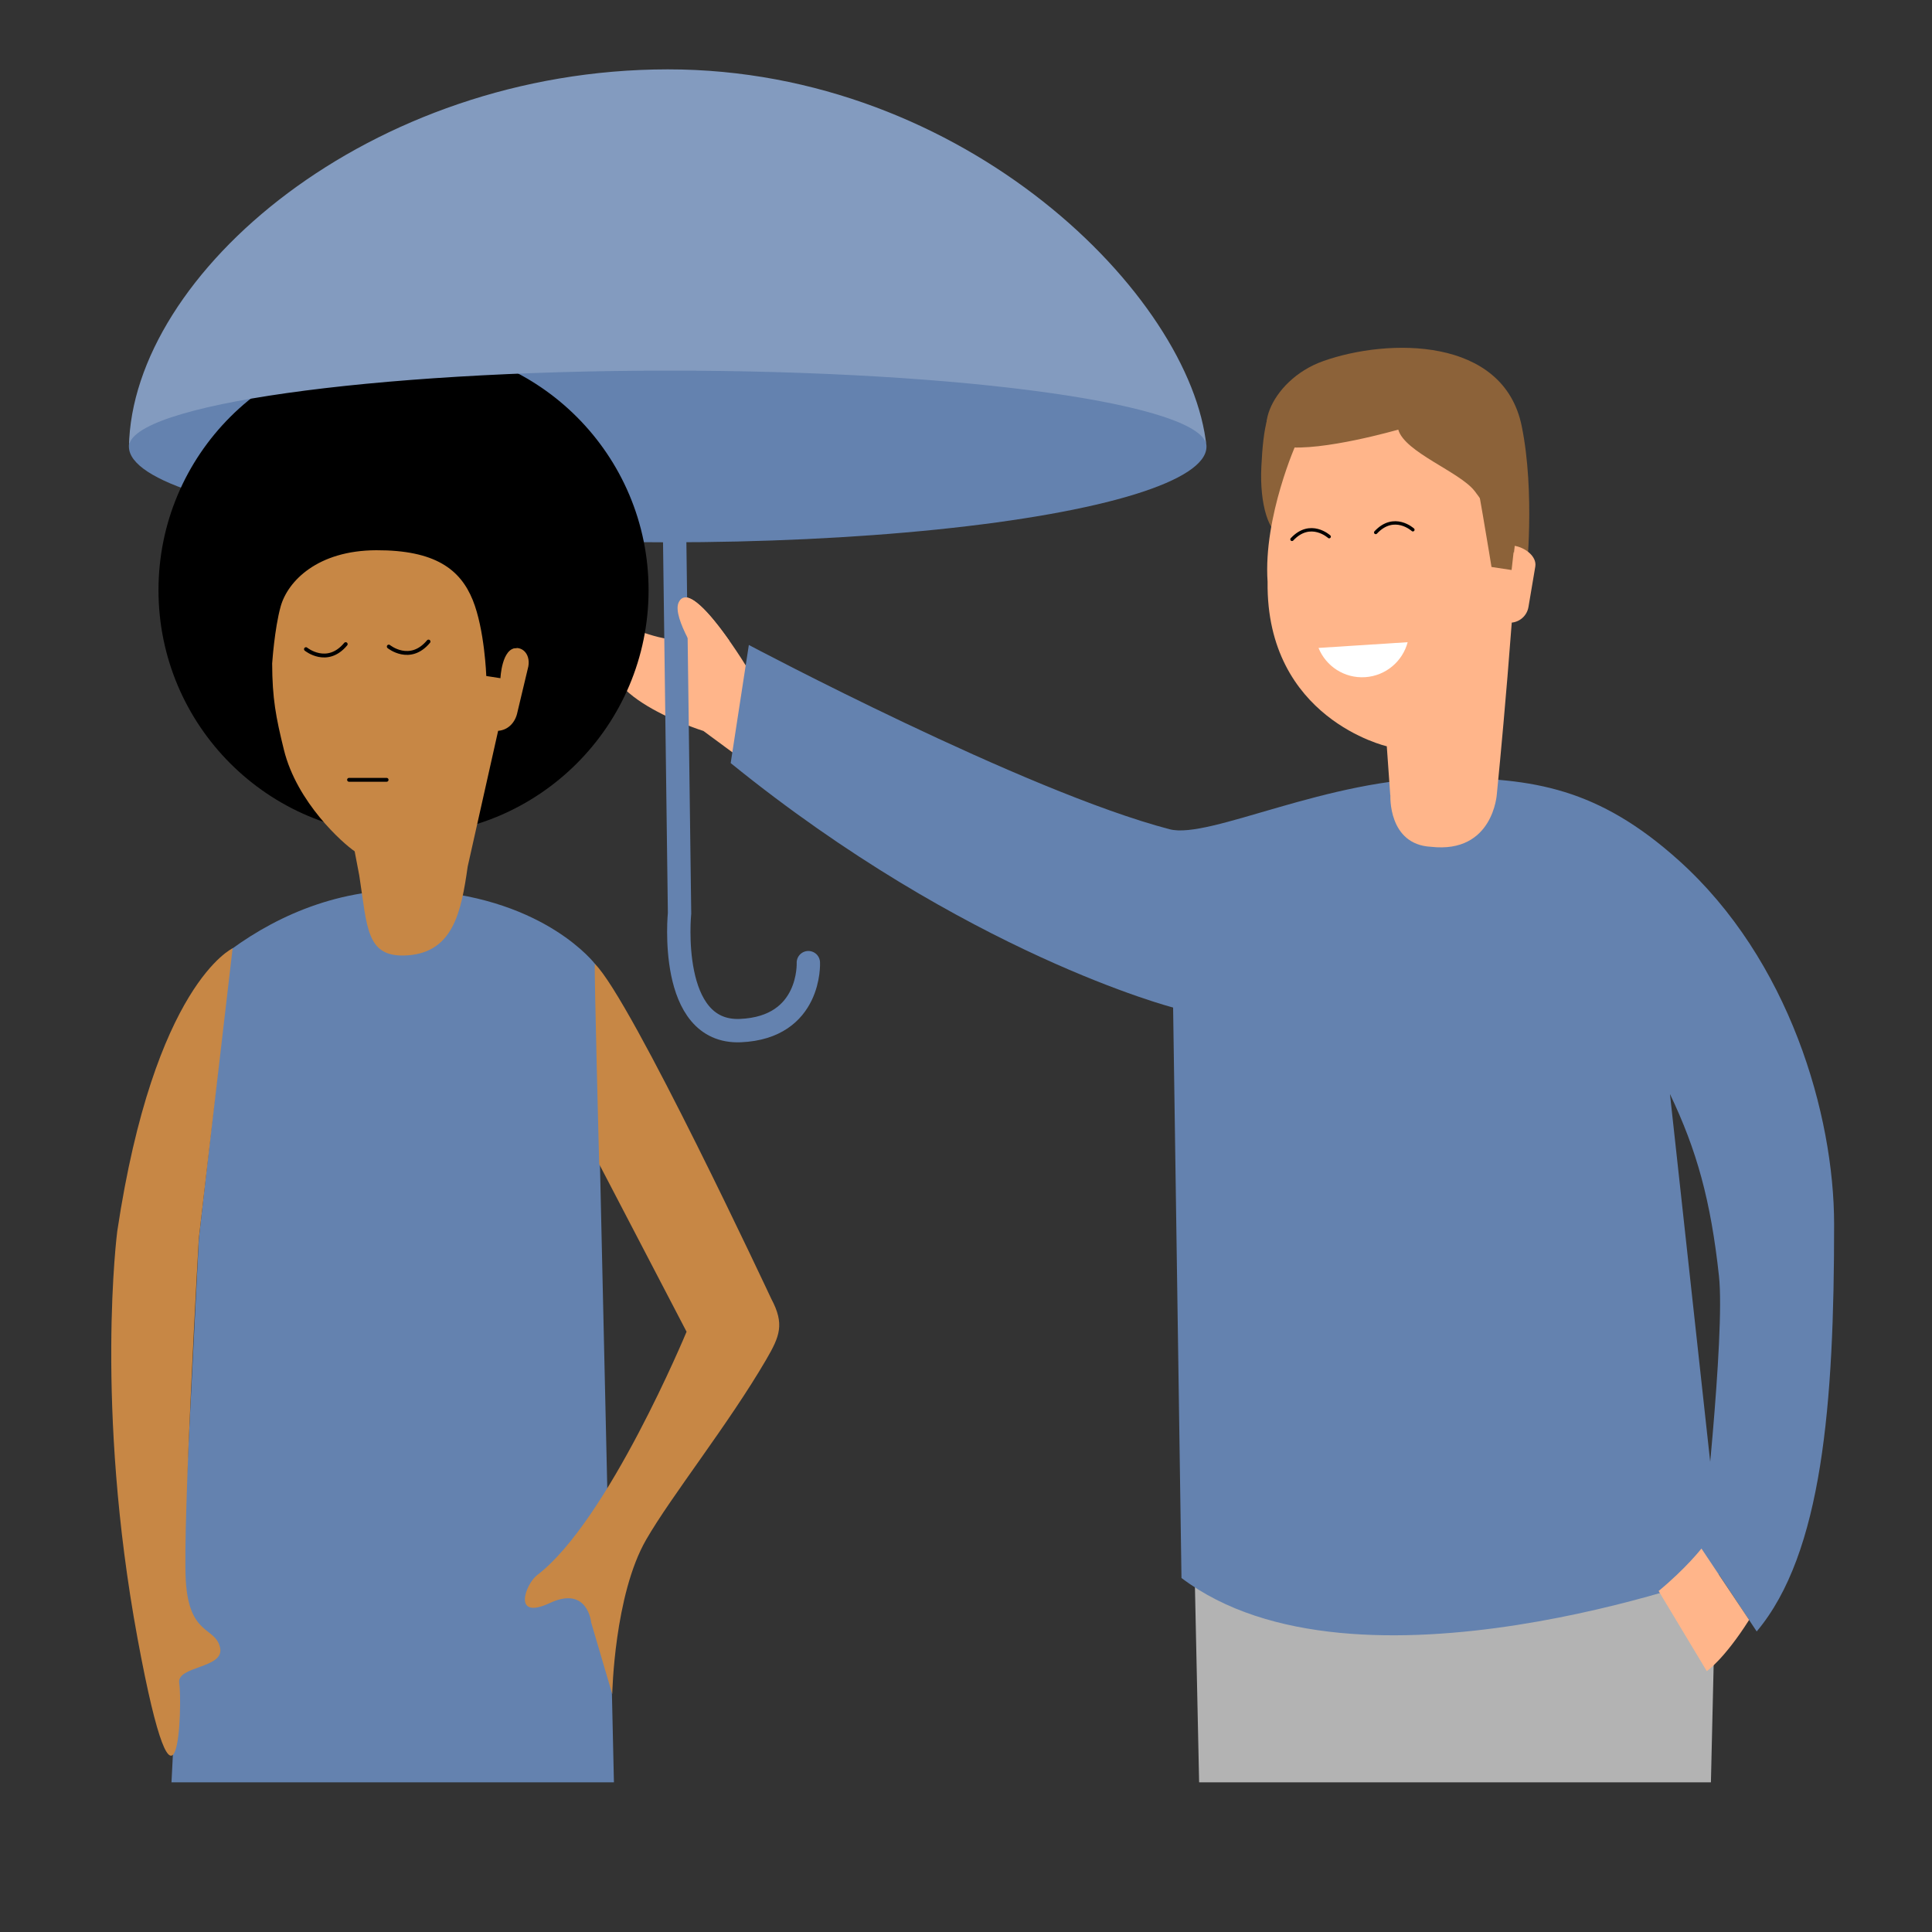
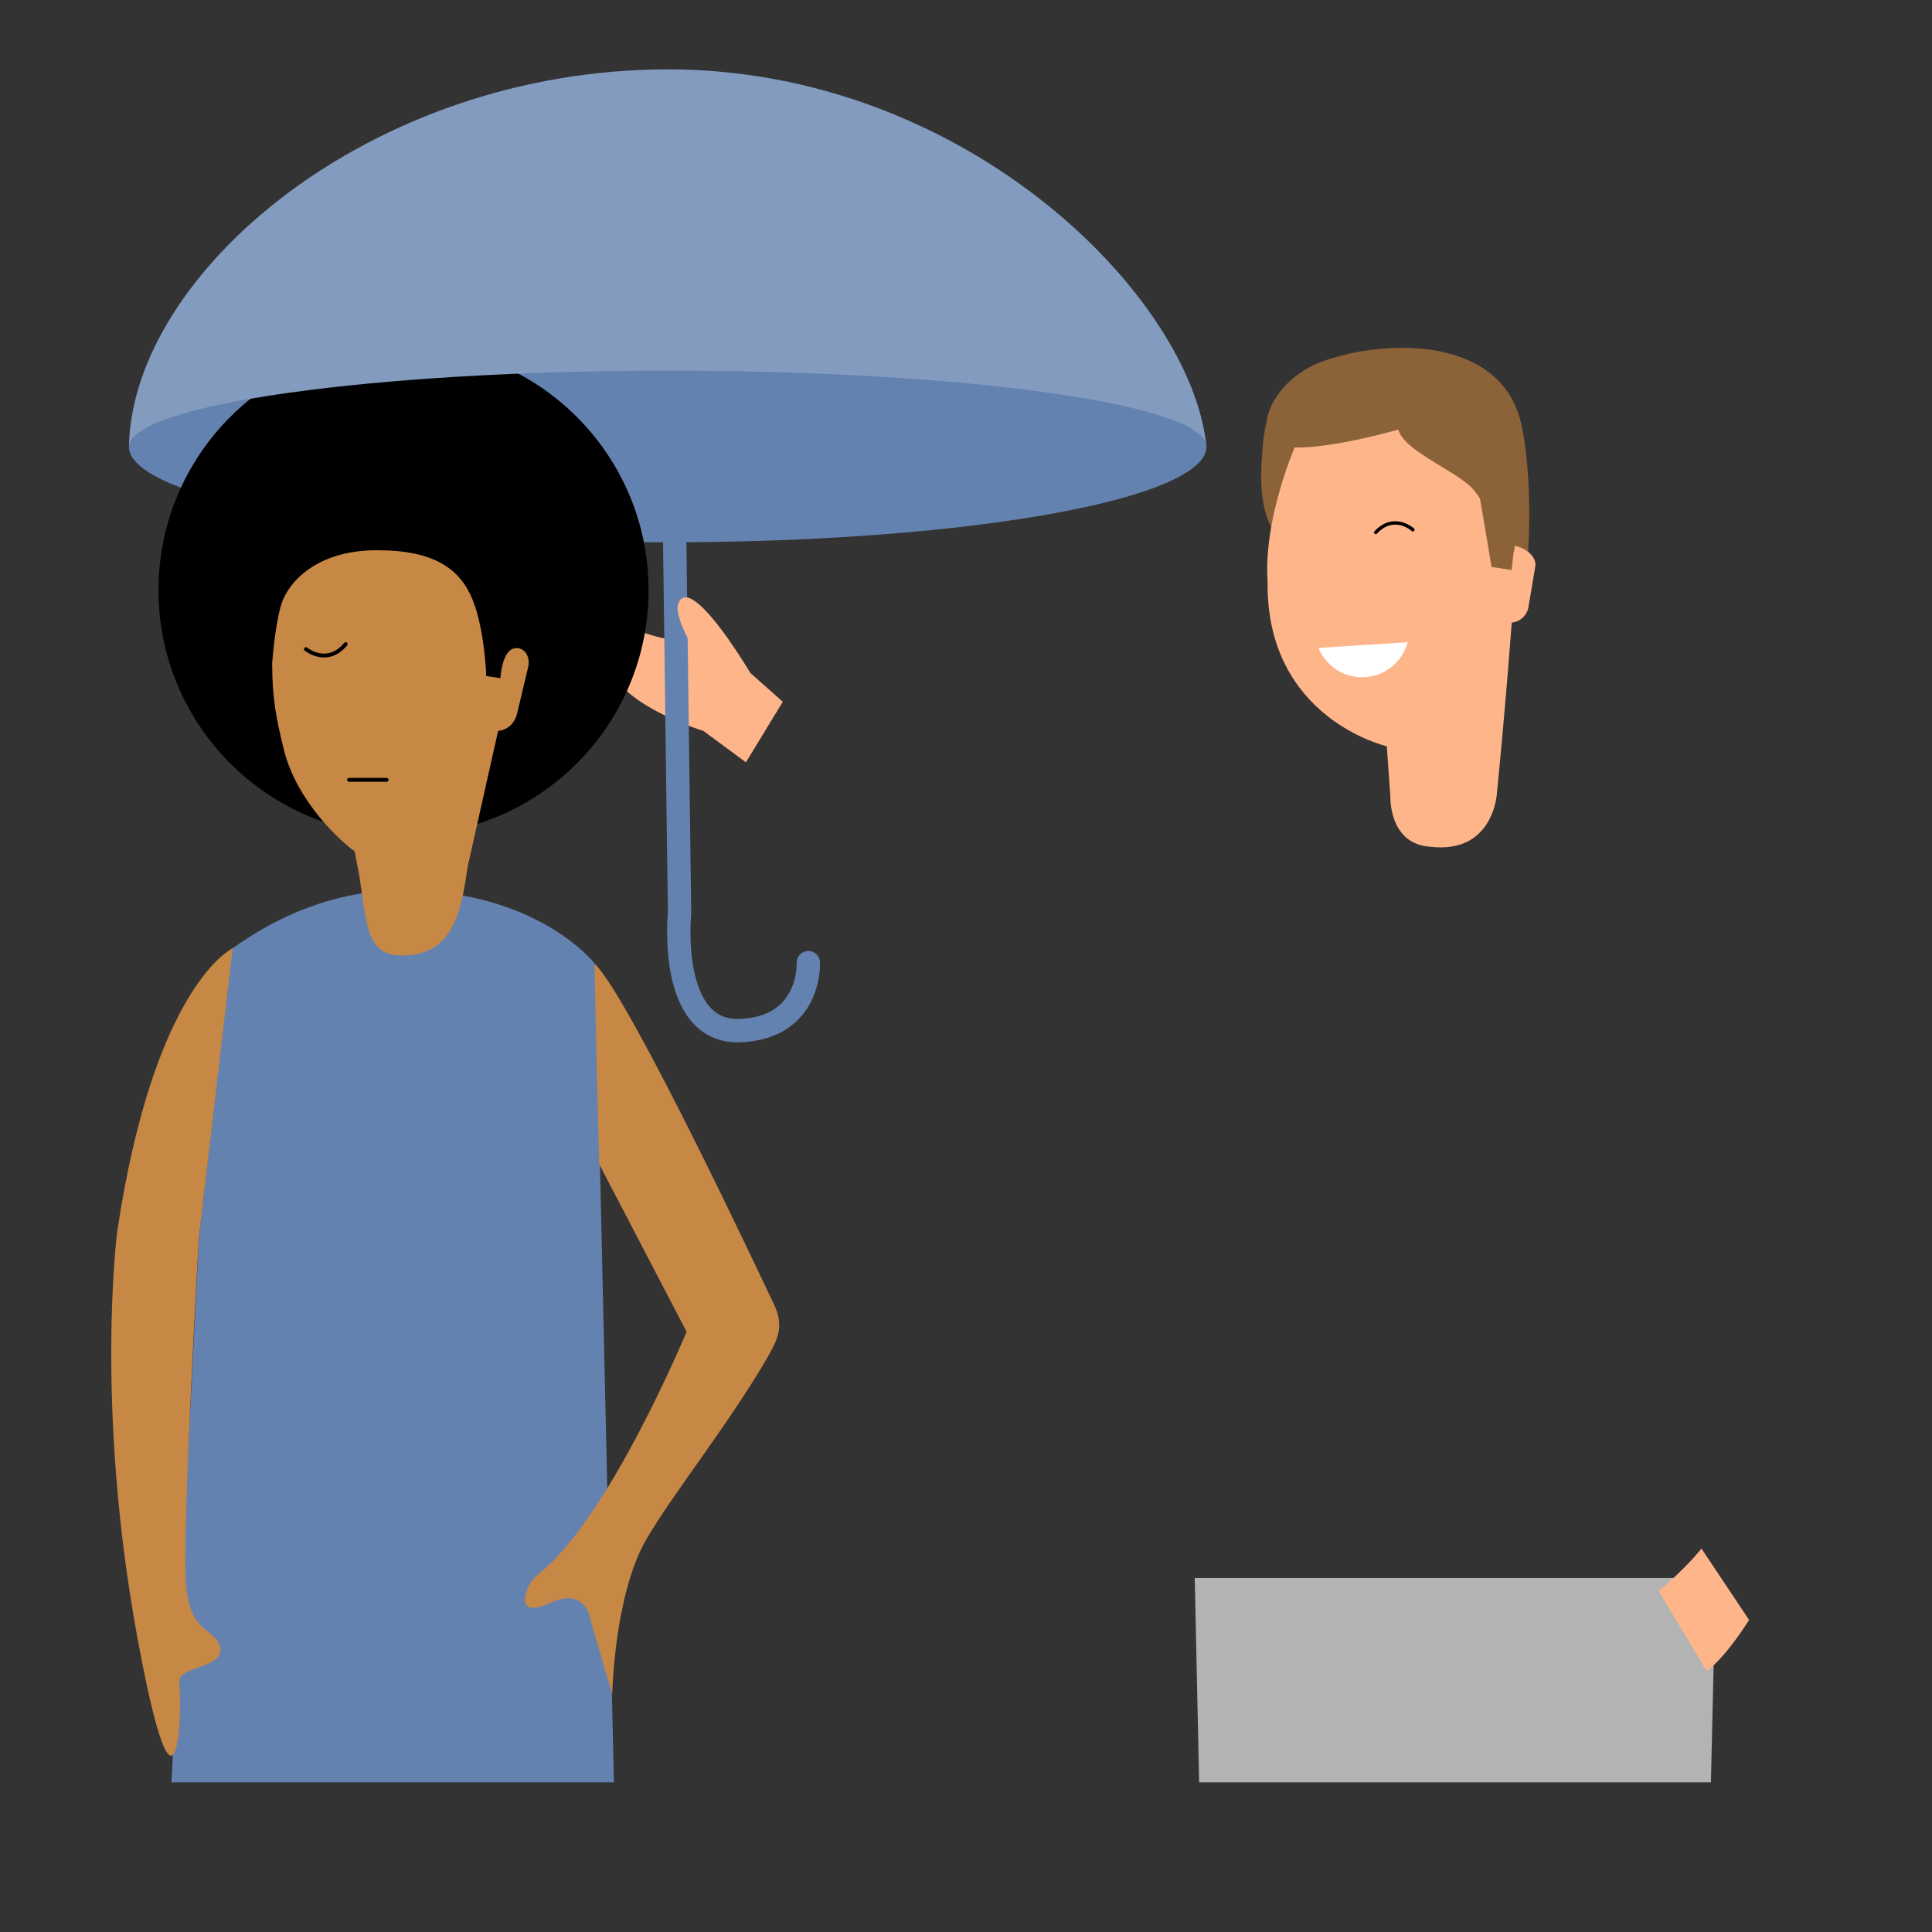
<svg xmlns="http://www.w3.org/2000/svg" id="Ebene_1" x="0px" y="0px" viewBox="0 0 300 300" style="enable-background:new 0 0 300 300;" xml:space="preserve">
  <rect x="0" y="0" width="300" height="300" fill="#333333" stroke="none" />
  <path style="fill:#6482AF;" d="M95.33,276.76l-2.87-127c0,0-7.57-10.1-26.45-11.46c-12.34-0.89-22.6,3.64-30.06,9.08l-5.07,44.96 l-4.25,84.42H95.33z" />
  <polygon style="fill:#B3B3B3;" points="265.67,276.76 266.41,245.03 185.52,245.03 186.2,276.76 " />
  <path style="fill:#FFB58A;" d="M116.53,104.51c0,0-9.2-15.45-11.17-10.9c-1.07,2.48,2.6,6.47-2.22,5.51 c-4.82-0.96-5.75-2.89-7.77,0.61c-4.69,8.06,13.85,13.77,13.85,13.77l6.61,4.87l5.72-9.4L116.53,104.51z" />
  <ellipse style="fill:#6482AF;" cx="103.68" cy="69.36" rx="83.66" ry="14.85" />
  <path style="fill:none;stroke:#6482AF;stroke-width:3.627;stroke-linecap:round;stroke-miterlimit:10;" d="M104.42,57.51l1.1,84.29 c0,0-1.88,18.71,9.45,18.23c11.04-0.47,10.55-10.55,10.55-10.55" />
-   <path style="fill:#6482AF;" d="M224.25,120.79c13.83,0,23.93,1.6,36.38,12.77c17.23,15.45,24.16,39.52,24.17,56.53 c0.01,27.88-1.82,51.11-12.02,63.24l-8.58-12.94c0,0,3.73-32.98,2.72-42.25c-1.27-11.72-3.45-19.56-7.61-28.26l8.14,74.39 c0,0-56.96,21.22-83.99,0.76l-1.3-88.58c0,0-32.13-8.31-68.7-37.96l2.82-18.34c0,0,42.87,22.76,65.36,28.62 C187.8,130.36,206.17,120.79,224.25,120.79" />
  <path style="fill:#FFB58A;" d="M264.2,240.46c0,0-2.41,3.09-6.65,6.59l7.48,12.44c0,0,2.67-1.8,6.57-7.95L264.2,240.46z" />
  <path style="fill:#8C6239;" d="M203.41,72.88c-0.28,5.76-2.2,10.35-4.28,10.25c-2.09-0.1-3.55-4.85-3.27-10.61 c0.28-5.76,0.96-11.29,4.28-10.25C202.13,62.89,203.69,67.12,203.41,72.88z" />
  <path style="fill:#FFB58A;" d="M215.88,123.5l-0.54-7.62c0,0-18.77-4.28-18.51-25.54c-0.69-10.12,4.56-21.72,4.56-21.72 s16.66-23.86,34.81,2.46c-0.62,20.98-3.77,52.22-3.77,52.22s-0.55,9.28-10.22,8.19c-6.71-0.35-6.31-8-6.31-8L215.88,123.5z" />
  <path style="fill:none;stroke:#000000;stroke-width:0.527;stroke-linecap:round;stroke-miterlimit:10;" d="M219.39,82.26 c0,0-2.9-2.65-5.77,0.42" />
-   <path style="fill:none;stroke:#000000;stroke-width:0.527;stroke-linecap:round;stroke-miterlimit:10;" d="M206.39,83.33 c0,0-2.9-2.65-5.77,0.42" />
  <path style="fill:#FFFFFF;" d="M204.74,100.61c1.15,2.84,4.01,4.75,7.24,4.54c3.22-0.21,5.82-2.47,6.6-5.43L204.74,100.61z" />
  <path style="fill:#8C6239;" d="M228.99,76.26c-2.33-3.01-10.86-6.02-11.87-9.55c0,0-11.81,3.42-17.56,2.68 c-5.74-0.74-2.61-10.3,5.91-13.32c10.09-3.58,27.99-3.8,30.82,10.09c2.12,10.37,0.72,23.12,0.72,23.12S232.16,80.38,228.99,76.26z" />
  <path style="fill:#FFB58A;" d="M233.97,96.65L233.97,96.65l1.23-11.89c1.59,0.26,3.46,1.62,3.2,3.21l-1.06,6.28 C237.07,95.85,235.56,96.92,233.97,96.65" />
  <path style="fill:#8C6239;" d="M235.99,77.19l-1.27,11.32l-3.12-0.47c0,0-2.52-15.55-3.13-17.32" />
  <path style="fill:#FFB58A;" d="M108.94,102.74l4.29-3.28c-2.85-4.04-6.68-8.61-7.87-5.86C104.35,95.95,108.94,102.74,108.94,102.74z " />
  <path style="fill:#C78745;" d="M36.12,147.25c0,0-12.15,5.59-17.91,43.92c0,0-3.54,27.02,3.15,63.26c6.39,34.57,6.97,9.77,6.47,6.98 c-0.51-2.79,7.1-2.28,6.34-5.58c-0.76-3.29-4.81-1.77-5.32-10.39c-0.51-8.62,2.02-53.11,2.02-53.11" />
  <path style="fill:#C78745;" d="M92.37,149.67c5.65,5.52,27.39,52,27.39,52c2.1,3.94,1.32,5.83-0.78,9.44 c-5.85,10.04-14.71,21.14-18.64,27.96c-4.97,8.6-5.27,23.99-5.27,23.99l-3.27-11.11c0,0-0.52-5.79-6.43-3.03 c-5.91,2.76-3.74-2.98-1.97-4.33c11.02-8.39,23.21-37.8,23.21-37.8l-13.57-26.03C93.05,180.76,92.24,150.48,92.37,149.67" />
  <path d="M100.71,91.64c0-21.01-17.04-38.05-38.05-38.05c-21.01,0-38.05,17.04-38.05,38.05c0,21.01,17.04,38.05,38.05,38.05 C83.67,129.69,100.71,112.66,100.71,91.64" />
  <path style="fill:#C78745;" d="M56.32,80.84l8-0.03c9.11-0.03,16.22,8.73,15.26,17.84l-0.61,2.29c1.9-1.01,3.44,0.48,3.07,2.54 l-1.69,7.09c-0.32,1.62-1.45,2.8-3,2.91l-4.73,21.09c-0.99,7-2.25,13.24-9.25,13.77c-6.57,0.49-6.31-4.26-7.58-12.38l-0.72-3.77 c-1.81-1.23-8.97-7.55-10.99-15.78c-1.24-5.04-1.8-7.93-1.82-13.42C42.22,91.86,45.23,80.88,56.32,80.84" />
  <path d="M42.05,93c0.01-11.22,7.06-20.58,18.21-20.62s21.07,8.63,20.27,20.24l-0.31,8c-2.32,0.01-2.51,4.69-2.51,4.69l-2.2-0.34 c0,0-0.25-7.21-2.1-11.79c-1.93-4.77-5.85-7.77-14.98-7.74c-9.13,0.03-13.75,4.8-14.85,8.73c-0.96,3.45-1.32,8.85-1.32,8.85 L42.05,93z" />
-   <path style="fill:none;stroke:#000000;stroke-width:0.601;stroke-linecap:round;stroke-miterlimit:10;" d="M47.51,100.8 c0,0,3.28,2.68,6.17-0.78 M60.37,100.4c0,0,3.28,2.68,6.17-0.78" />
+   <path style="fill:none;stroke:#000000;stroke-width:0.601;stroke-linecap:round;stroke-miterlimit:10;" d="M47.51,100.8 c0,0,3.28,2.68,6.17-0.78 M60.37,100.4" />
  <line style="fill:none;stroke:#000000;stroke-width:0.601;stroke-linecap:round;stroke-miterlimit:10;" x1="54.2" y1="121.09" x2="60.03" y2="121.09" />
  <path style="fill:#839BBF;" d="M103.67,57.55c46.21-0.02,83.66,5.26,83.67,11.78c0,0,0,0,0,0l0,0 c-2.36-23.39-37.46-58.58-83.66-58.56C57.47,10.8,20.49,42.43,20.02,69.4C20.02,62.88,57.47,57.57,103.67,57.55z" />
</svg>